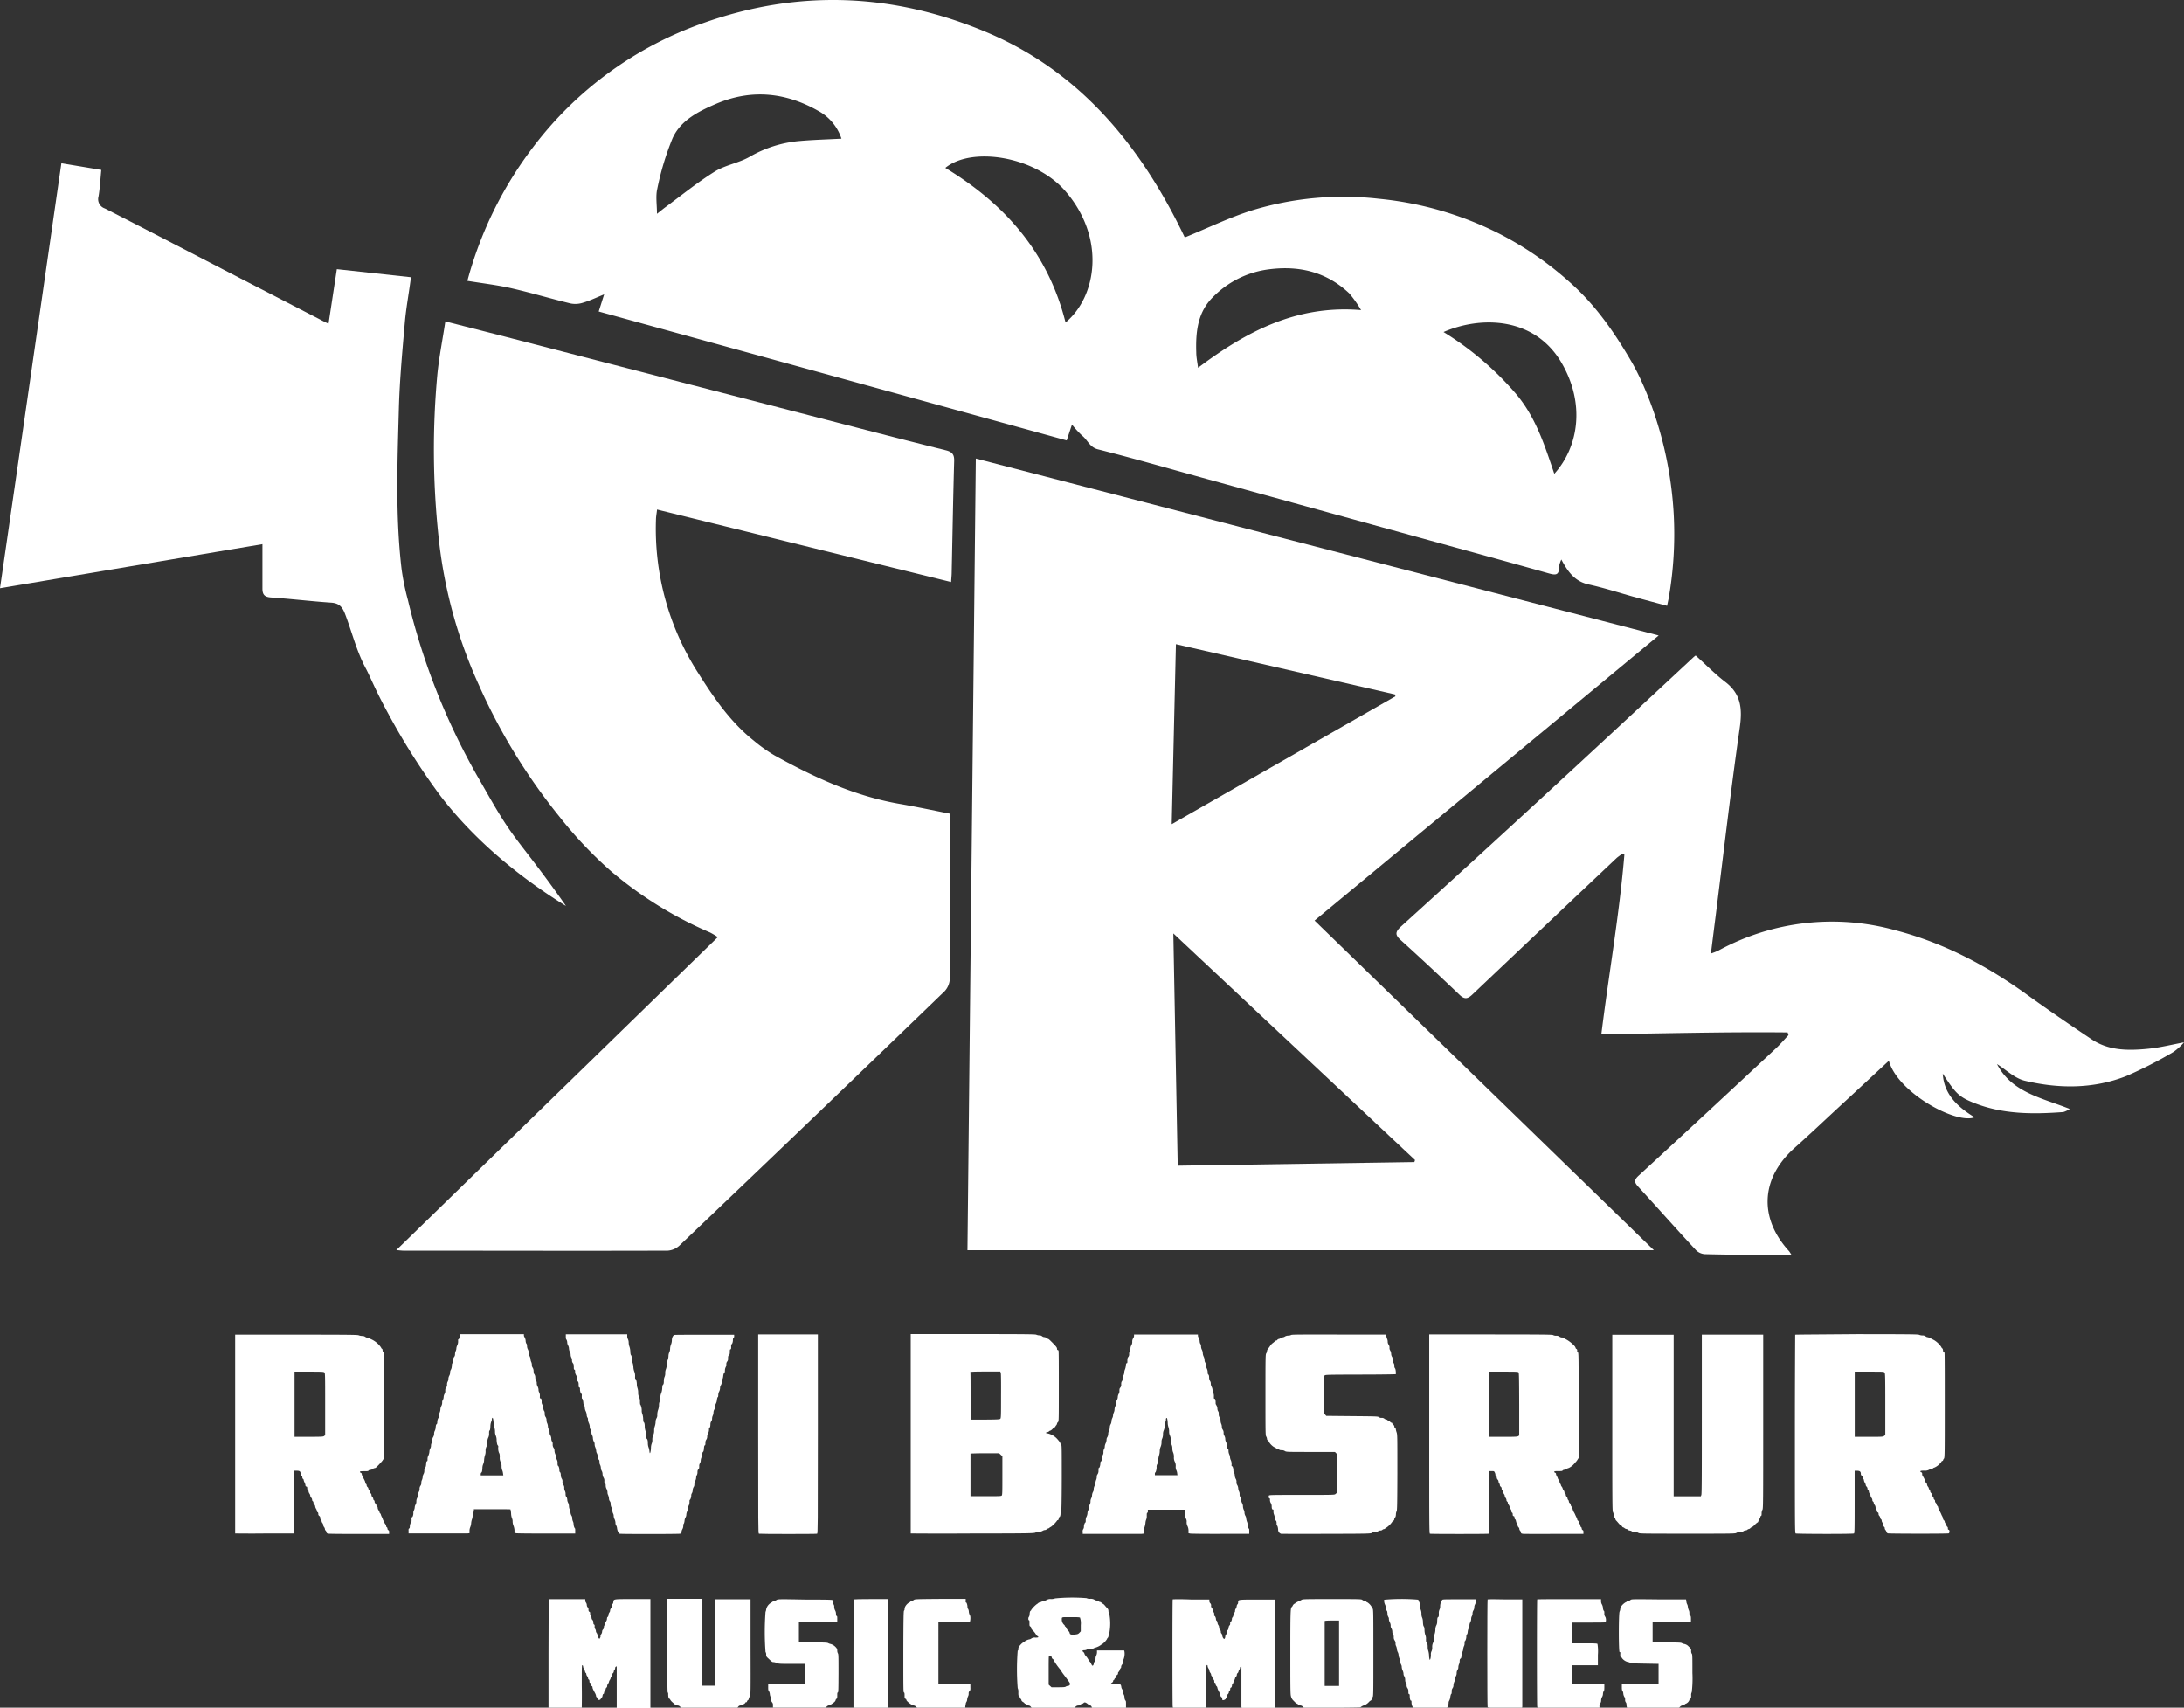
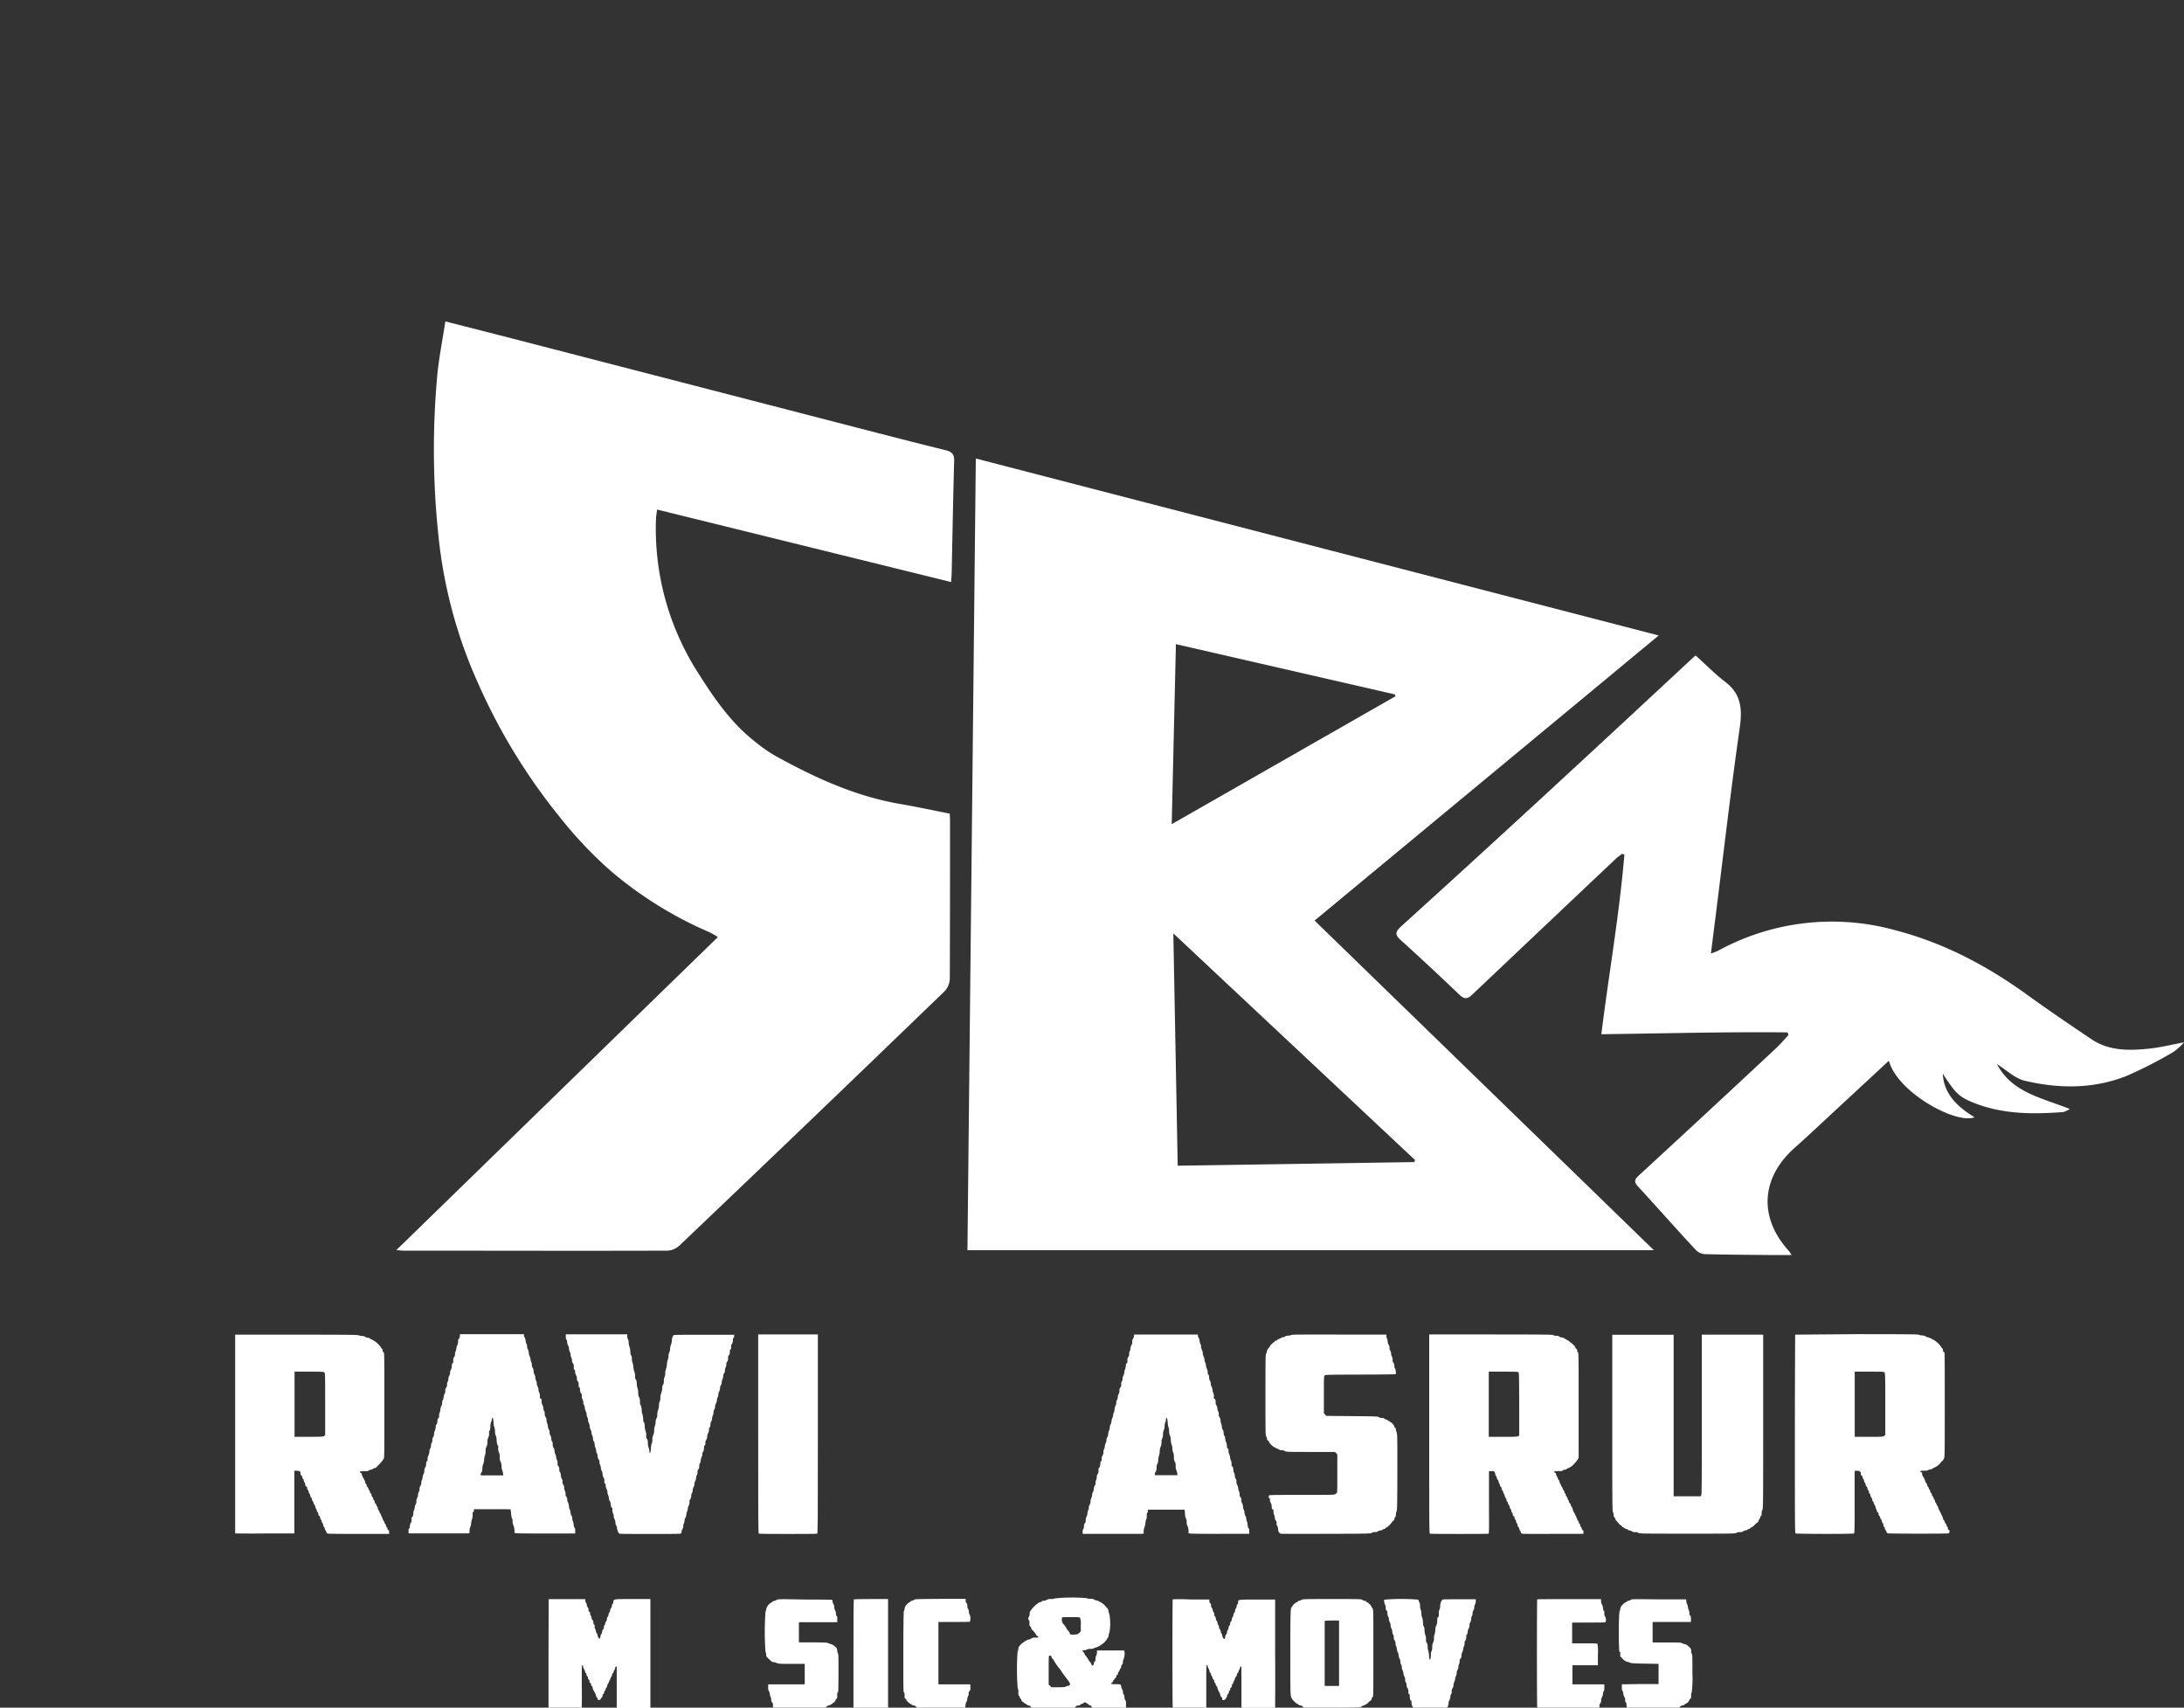
<svg xmlns="http://www.w3.org/2000/svg" style="fill:white" viewBox="0 0 525.18 410.61">
  <rect x="0" y="0" width="525.18" height="410.61" fill="#333333" stroke="none" />
  <g id="Layer_2" data-name="Layer 2">
    <g id="Text">
      <path d="M56.55,344.79v23.93l.25,0c.13,0,3.32.05,7.11,0l6.87,0,0-7.54,0-7.54h.58c.69,0,.92.17.92.69,0,.26.06.41.21.48a.45.45,0,0,1,.21.42.45.45,0,0,0,.16.37.3.3,0,0,1,.16.26,2,2,0,0,0,.22.61,2.09,2.09,0,0,1,.21.67.28.28,0,0,0,.21.31c.16,0,.22.15.22.4s.06.38.15.42a.33.33,0,0,1,.16.3,1.29,1.29,0,0,0,.22.56,1.21,1.21,0,0,1,.21.57.65.65,0,0,0,.21.41.74.74,0,0,1,.22.49c0,.16.07.32.16.35a.45.45,0,0,1,.16.36.66.66,0,0,0,.21.46.63.63,0,0,1,.21.42,1.48,1.48,0,0,0,.22.6,1.51,1.51,0,0,1,.21.56.29.29,0,0,0,.16.27c.1,0,.16.2.16.4a.52.52,0,0,0,.21.47A.52.52,0,0,1,77,365c0,.17.06.33.16.37a.35.35,0,0,1,.16.31,1,1,0,0,0,.21.53,1,1,0,0,1,.21.54.61.61,0,0,0,.16.39,1.12,1.12,0,0,1,.23.49c0,.2.1.36.16.36s.12.15.18.35a.48.48,0,0,0,.41.42c.18.05,3.56.08,7.52.07l7.17,0,0-.39c0-.31,0-.42-.18-.51a.43.43,0,0,1-.22-.39.4.4,0,0,0-.16-.32.34.34,0,0,1-.16-.31.87.87,0,0,0-.22-.47,1,1,0,0,1-.21-.43.45.45,0,0,0-.16-.32.44.44,0,0,1-.16-.26,3.71,3.71,0,0,0-.27-.65,2.79,2.79,0,0,1-.26-.65.48.48,0,0,0-.16-.25.49.49,0,0,1-.16-.31.94.94,0,0,0-.22-.44,1.14,1.14,0,0,1-.21-.56.41.41,0,0,0-.16-.36.38.38,0,0,1-.16-.32.51.51,0,0,0-.21-.38.51.51,0,0,1-.21-.44.4.4,0,0,0-.16-.35.36.36,0,0,1-.16-.32.62.62,0,0,0-.22-.43.78.78,0,0,1-.21-.48.54.54,0,0,0-.16-.39.55.55,0,0,1-.22-.38,1.09,1.09,0,0,0-.21-.46.57.57,0,0,1-.16-.33.57.57,0,0,0-.21-.37.65.65,0,0,1-.21-.44.38.38,0,0,0-.16-.32.29.29,0,0,1-.16-.27c0-.24-.11-.49-.54-1.29a2.5,2.5,0,0,1-.32-.81.28.28,0,0,0-.21-.28.27.27,0,0,1-.21-.23c0-.14.15-.17,1-.17s1,0,1.07-.16a.7.7,0,0,1,.43-.16,1,1,0,0,0,.56-.21,1,1,0,0,1,.46-.21.64.64,0,0,0,.35-.15A18.22,18.22,0,0,0,92,351.18a1.24,1.24,0,0,1,.22-.33c.21-.27.21-.44.21-12.94s0-12.66-.21-12.78a.47.47,0,0,1-.22-.44c0-.17-.06-.34-.15-.37a.44.44,0,0,1-.21-.29,5.73,5.73,0,0,0-2.38-2,1.23,1.23,0,0,1-.4-.26c0-.06-.22-.11-.42-.11a1.13,1.13,0,0,1-.62-.21,1.22,1.22,0,0,0-.79-.21,2.48,2.48,0,0,1-.78-.16c-.23-.13-2.43-.15-15-.16H56.55ZM78,330c.18.16.19.54.19,7.62v7.46l-.24.2c-.22.18-.48.19-3.67.21H70.83V329.82h3.49C77.41,329.82,77.82,329.84,78,330Z" />
      <path d="M110.59,321.16c0,.32-.21.88-.34.88s-.09.24-.09.53a2.12,2.12,0,0,1-.21.93,1.86,1.86,0,0,0-.21.73,1.68,1.68,0,0,1-.16.64,1.89,1.89,0,0,0-.16.75,1,1,0,0,1-.22.68c-.16.18-.21.4-.21.88s0,.61-.15.61-.16.21-.2.7a1.79,1.79,0,0,1-.23.89,1.13,1.13,0,0,0-.17.63,1.6,1.6,0,0,1-.21.79,1.71,1.71,0,0,0-.21.78,1.32,1.32,0,0,1-.16.63,1.32,1.32,0,0,0-.16.72,1,1,0,0,1-.22.73c-.16.16-.21.35-.21.76a1.2,1.2,0,0,1-.17.74,1.88,1.88,0,0,0-.22.78,1.4,1.4,0,0,1-.21.71,1,1,0,0,0-.14.62,1.72,1.72,0,0,1-.22.84,1.86,1.86,0,0,0-.21.8,2,2,0,0,1-.16.71,2,2,0,0,0-.16.77c0,.29,0,.51-.09.51s-.34.54-.34,1c0,.31-.05.5-.17.56s-.18.31-.22.78a2,2,0,0,1-.2.79,1.47,1.47,0,0,0-.17.71,1.7,1.7,0,0,1-.23.81,1,1,0,0,0-.18.67,1.42,1.42,0,0,1-.17.72,1.38,1.38,0,0,0-.17.68,1.45,1.45,0,0,1-.17.65,1.57,1.57,0,0,0-.21.79,3,3,0,0,1-.25.94,1.67,1.67,0,0,0-.2.81c0,.33,0,.52-.15.55s-.16.29-.19.72-.11.71-.22.78a1.3,1.3,0,0,0-.21.79,1.55,1.55,0,0,1-.18.76,1.68,1.68,0,0,0-.22.75,2.33,2.33,0,0,1-.21.78,1.24,1.24,0,0,0-.11.59,1.13,1.13,0,0,1-.22.73,1.25,1.25,0,0,0-.21.76,1.12,1.12,0,0,1-.16.66,2,2,0,0,0-.22.8,1.8,1.8,0,0,1-.22.75,1.78,1.78,0,0,0-.17.77,1.44,1.44,0,0,1-.18.76,1.48,1.48,0,0,0-.21.69,2,2,0,0,1-.2.73,1.13,1.13,0,0,0-.13.64c0,.51-.17,1-.34,1s-.09.27-.09.59,0,.59-.09.59-.33.6-.33,1.06c0,.27-.06.43-.18.47s-.14.19-.12.62l0,.56,6.77,0c3.72,0,7,0,7.33,0l.55-.06v-.55a2.33,2.33,0,0,1,.17-.88,3,3,0,0,0,.23-1,3.76,3.76,0,0,1,.2-.93,2.58,2.58,0,0,0,.15-1c0-.52,0-.7.16-.75s.16-.17.14-.35l0-.3,4.36,0c2.4,0,4.4,0,4.44.05a4.42,4.42,0,0,1,.15,1,3.6,3.6,0,0,0,.22,1.14,1.73,1.73,0,0,1,.15.78,2.74,2.74,0,0,0,.21,1,3.5,3.5,0,0,1,.24,1.09l0,.63.42.08c.22.05,3.5.08,7.3.07l6.88,0,0-.61c0-.34,0-.61-.06-.61s-.32-.52-.33-1a1.66,1.66,0,0,0-.17-.72,2,2,0,0,1-.16-.74,1,1,0,0,0-.17-.6,1.87,1.87,0,0,1-.25-.81,1.48,1.48,0,0,0-.19-.71,2,2,0,0,1-.17-.75,2.12,2.12,0,0,0-.21-.85,1.63,1.63,0,0,1-.2-.76c-.05-.36-.12-.63-.24-.7s-.17-.3-.17-.65a1.46,1.46,0,0,0-.16-.73,1.5,1.5,0,0,1-.16-.7,1.07,1.07,0,0,0-.21-.75,1.09,1.09,0,0,1-.21-.78,1.1,1.1,0,0,0-.19-.73,1.83,1.83,0,0,1-.22-.84c0-.42-.1-.66-.19-.71s-.15-.22-.15-.52c0-.47-.18-1-.34-1a1.27,1.27,0,0,1-.09-.62,1.6,1.6,0,0,0-.16-.83,1.12,1.12,0,0,1-.16-.55,2,2,0,0,0-.21-.77,2.26,2.26,0,0,1-.21-.86,1.13,1.13,0,0,0-.22-.71,1.27,1.27,0,0,1-.21-.84c0-.36-.05-.6-.15-.65a1.25,1.25,0,0,1-.19-.69,1.68,1.68,0,0,0-.22-.81,1.06,1.06,0,0,1-.19-.68,1.3,1.3,0,0,0-.19-.74,1.56,1.56,0,0,1-.21-.7,2.24,2.24,0,0,0-.17-.77,1.83,1.83,0,0,1-.17-.78,1.28,1.28,0,0,0-.21-.72,1.26,1.26,0,0,1-.22-.82c0-.31-.05-.57-.12-.59a1.36,1.36,0,0,1-.21-.73,2.4,2.4,0,0,0-.25-.85,1.1,1.1,0,0,1-.16-.66c0-.6-.08-.83-.28-.83s-.15-.16-.15-.62a1.6,1.6,0,0,0-.16-.83,1.19,1.19,0,0,1-.16-.63,1.93,1.93,0,0,0-.21-.78,1.63,1.63,0,0,1-.22-.81.88.88,0,0,0-.15-.58,1.85,1.85,0,0,1-.2-.78,1.46,1.46,0,0,0-.21-.78c-.1-.06-.17-.36-.2-.76a1.49,1.49,0,0,0-.23-.83,1,1,0,0,1-.18-.63,1.93,1.93,0,0,0-.16-.75,1.67,1.67,0,0,1-.16-.62,2,2,0,0,0-.21-.73,2.12,2.12,0,0,1-.21-.84,2,2,0,0,0-.22-.81,1.83,1.83,0,0,1-.21-.84c0-.27-.05-.49-.13-.51a1.45,1.45,0,0,1-.2-.72,2,2,0,0,0-.25-.85.84.84,0,0,1-.17-.47v-.28H110.59Zm8.1,20.9a3.83,3.83,0,0,0,.17,1.09,3.62,3.62,0,0,1,.18,1.05,2.36,2.36,0,0,0,.18,1,2.62,2.62,0,0,1,.2,1.1c.07.75.13,1.08.28,1.24a.4.4,0,0,1,.12.37,2.85,2.85,0,0,0,.21,1.5c.1.09.15.41.15.94a2.25,2.25,0,0,0,.21,1.19,2,2,0,0,1,.22,1,2.63,2.63,0,0,0,.14.93,2.73,2.73,0,0,1,.21.78l.07.5H115.6v-.28a.54.54,0,0,1,.17-.41c.13-.1.19-.36.23-1a2.56,2.56,0,0,1,.19-1,2.73,2.73,0,0,0,.22-1,5,5,0,0,1,.21-1.14,2.56,2.56,0,0,0,.15-1,2.21,2.21,0,0,1,.21-1.08,2.09,2.09,0,0,0,.22-1.06,2.3,2.3,0,0,1,.21-1.09,2,2,0,0,0,.2-1c0-.43,0-.65.12-.72s.16-.39.19-1a3.68,3.68,0,0,1,.19-1.09.83.83,0,0,0,.15-.44,1.37,1.37,0,0,1,.07-.42C118.48,340.7,118.62,341.14,118.69,342.06Z" />
      <path d="M136.06,321.44c0,.34.05.6.12.62a1.42,1.42,0,0,1,.22.72,1.57,1.57,0,0,0,.22.76,1.71,1.71,0,0,1,.2.74,2.21,2.21,0,0,0,.23.83,1.2,1.2,0,0,1,.17.64,1.59,1.59,0,0,0,.17.69,1.41,1.41,0,0,1,.16.67,1,1,0,0,0,.22.68c.16.18.21.4.21.88s0,.64.16.68.16.21.16.51a1.47,1.47,0,0,0,.21.76,1.47,1.47,0,0,1,.22.82.93.93,0,0,0,.21.72c.16.16.21.35.21.8s0,.61.16.65.16.22.16.54.18,1,.34,1,.09.26.09.58,0,.59.09.59.25.46.29,1a.82.82,0,0,0,.15.49,1.44,1.44,0,0,1,.2.73,2.21,2.21,0,0,0,.23.82,2.19,2.19,0,0,1,.22.83,1.41,1.41,0,0,0,.19.69c.07,0,.12.23.12.46a2.36,2.36,0,0,0,.21.84,2.28,2.28,0,0,1,.22.86,1.1,1.1,0,0,0,.17.65,1.62,1.62,0,0,1,.23.75,1.32,1.32,0,0,0,.18.67,1.72,1.72,0,0,1,.18.72,1.87,1.87,0,0,0,.23.81,1,1,0,0,1,.18.63,1.83,1.83,0,0,0,.17.75,3.68,3.68,0,0,1,.21.84,1.22,1.22,0,0,0,.16.58,1.57,1.57,0,0,1,.19.74,1.42,1.42,0,0,0,.26.79c.13.09.18.29.18.61a1.06,1.06,0,0,0,.13.6,2.09,2.09,0,0,1,.2.78,1.52,1.52,0,0,0,.21.73,1.5,1.5,0,0,1,.19.72,1.89,1.89,0,0,0,.24.87,1.28,1.28,0,0,1,.2.83c0,.41,0,.59.16.63s.16.21.16.51a1.76,1.76,0,0,0,.22.79,1.81,1.81,0,0,1,.21.78,1.4,1.4,0,0,0,.15.66,3.07,3.07,0,0,1,.21.82,1.14,1.14,0,0,0,.23.7.81.81,0,0,1,.16.56c0,.46.18,1,.34,1s.08.25.08.55a1.81,1.81,0,0,0,.16.77,1.2,1.2,0,0,1,.16.62,2,2,0,0,0,.22.8,2.31,2.31,0,0,1,.21.85,1,1,0,0,0,.15.6,1.71,1.71,0,0,1,.23.72c.08.61.36,1.21.64,1.31s13.94.09,14.46,0c.36-.06.4-.1.4-.4a1.53,1.53,0,0,1,.21-.68,1.69,1.69,0,0,0,.22-.81c0-.27.05-.49.11-.52s.15-.34.19-.71a1.75,1.75,0,0,1,.22-.76,1.51,1.51,0,0,0,.21-.72,2.15,2.15,0,0,1,.2-.79,1.55,1.55,0,0,0,.16-.65,2,2,0,0,1,.23-.76,1.88,1.88,0,0,0,.17-.81c0-.28,0-.53.08-.53s.34-.53.34-1a1,1,0,0,1,.15-.59,1.34,1.34,0,0,0,.19-.7,1.81,1.81,0,0,1,.23-.78,1,1,0,0,0,.18-.64,2.21,2.21,0,0,1,.21-.84,2,2,0,0,0,.22-.78,1.18,1.18,0,0,1,.16-.6,1.45,1.45,0,0,0,.16-.71c0-.37.05-.55.21-.68s.21-.32.21-.75a1.13,1.13,0,0,1,.16-.71,1.32,1.32,0,0,0,.2-.7,2.25,2.25,0,0,1,.22-.81,1.5,1.5,0,0,0,.17-.7c0-.29.06-.49.17-.56s.19-.37.22-.85.11-.71.2-.71.15-.16.15-.56a1.22,1.22,0,0,1,.22-.82,1.25,1.25,0,0,0,.21-.72,1.73,1.73,0,0,1,.21-.8,1.75,1.75,0,0,0,.22-.84c0-.33,0-.52.15-.55s.16-.29.19-.7a1.4,1.4,0,0,1,.22-.81.91.91,0,0,0,.18-.6,1.92,1.92,0,0,1,.17-.75,2,2,0,0,0,.17-.77,1.36,1.36,0,0,1,.17-.63,1.66,1.66,0,0,0,.22-.74,1.73,1.73,0,0,1,.19-.74,2.24,2.24,0,0,0,.24-.84c.05-.37.14-.7.22-.73s.11-.24.11-.51a1.87,1.87,0,0,1,.22-.84,1.92,1.92,0,0,0,.21-.82,1.19,1.19,0,0,1,.17-.64,1.6,1.6,0,0,0,.24-.75,1.7,1.7,0,0,1,.16-.7,2.53,2.53,0,0,0,.19-.79c.05-.42.14-.68.24-.74s.17-.25.17-.6a1.7,1.7,0,0,1,.16-.74,1.53,1.53,0,0,0,.18-.73.94.94,0,0,1,.21-.69,1,1,0,0,0,.2-.77c0-.43.05-.61.21-.75s.22-.31.22-.76,0-.61.16-.65.16-.23.16-.64a1.17,1.17,0,0,1,.08-.58c.16,0,.34-.53.34-1,0-.32.06-.5.17-.57s.15-.2.13-.4l0-.31-7.27,0c-4.47,0-7.28,0-7.28.07a.55.55,0,0,1-.18.28,2.08,2.08,0,0,0-.25,1,2.86,2.86,0,0,1-.21,1,3,3,0,0,0-.21,1,2.11,2.11,0,0,1-.2.89,2.2,2.2,0,0,0-.19.86,3,3,0,0,1-.2,1,3.6,3.6,0,0,0-.18,1,4.32,4.32,0,0,1-.22,1.14,2.22,2.22,0,0,0-.18,1,2,2,0,0,1-.16.88,2.45,2.45,0,0,0-.18,1c0,.55-.06.78-.18.87s-.18.35-.21.9A3.83,3.83,0,0,1,159,335a2.88,2.88,0,0,0-.21,1.13,1.64,1.64,0,0,1-.16.88,1.77,1.77,0,0,0-.16.81,3.85,3.85,0,0,1-.21,1.18,3.63,3.63,0,0,0-.21,1.19,1.32,1.32,0,0,1-.17.82,1.79,1.79,0,0,0-.23.92,4,4,0,0,1-.2,1.06,2.76,2.76,0,0,0-.15,1,2.51,2.51,0,0,1-.21,1.08,2.41,2.41,0,0,0-.22,1.11,2.1,2.1,0,0,1-.14.88,3.28,3.28,0,0,0-.2,1.13,4,4,0,0,1-.17,1.12c-.09.17-.11.14-.18-.22a3.65,3.65,0,0,0-.26-1.18,3.3,3.3,0,0,1-.13-.94c0-.62-.11-.88-.24-1s-.17-.31-.17-.87a2,2,0,0,0-.15-1,3.68,3.68,0,0,1-.19-1.09c0-.6-.09-.93-.2-1s-.16-.36-.18-.87a4.25,4.25,0,0,0-.19-1.12,2.17,2.17,0,0,1-.16-.74,3.13,3.13,0,0,0-.3-1.51c-.08,0-.12-.31-.12-.72a2.34,2.34,0,0,0-.21-1.11,2.31,2.31,0,0,1-.22-1.1,3.28,3.28,0,0,0-.16-1.06,3.13,3.13,0,0,1-.16-.9c0-.6-.18-1.31-.32-1.31s-.1-.32-.1-.72a2.58,2.58,0,0,0-.17-1,3.49,3.49,0,0,1-.24-1.12,3.58,3.58,0,0,0-.18-1,3.33,3.33,0,0,1-.19-1,1.67,1.67,0,0,0-.19-.88c-.1-.05-.16-.37-.18-.91a4.23,4.23,0,0,0-.18-1.05,3.18,3.18,0,0,1-.21-1A2,2,0,0,0,151,322a1.36,1.36,0,0,1-.17-.62l0-.54H136.06Z" />
      <path d="M182.32,344.78c0,21.71,0,23.92.17,24s13.83.09,14,0,.18-2.27.18-24V320.87H182.32Z" />
-       <path d="M219,344.79v23.93l.25,0c.12,0,6.81.06,14.83,0,13.68,0,14.62-.05,14.94-.23a2.35,2.35,0,0,1,.83-.18,1.73,1.73,0,0,0,.83-.21,1.49,1.49,0,0,1,.63-.22.41.41,0,0,0,.35-.16.3.3,0,0,1,.25-.16.86.86,0,0,0,.45-.21.92.92,0,0,1,.34-.21,7.11,7.11,0,0,0,1.47-1.48.14.14,0,0,1,.15-.12c.16,0,.28-.22.28-.54,0-.11.06-.21.15-.21s.27-.32.27-.82c0-.18.07-.35.14-.37s.14-1.78.16-8.11c0-7.16,0-8.07-.14-8.07s-.16-.1-.16-.26-.28-.62-.95-1.33a4.39,4.39,0,0,0-2.2-1.18c-.45,0-.46-.25,0-.3a.68.68,0,0,0,.39-.19.43.43,0,0,1,.28-.15,1.66,1.66,0,0,0,.57-.43,1.74,1.74,0,0,1,.53-.42c.06,0,.12-.05.12-.09a.92.92,0,0,1,.21-.34.84.84,0,0,0,.21-.41.64.64,0,0,1,.22-.37c.21-.18.21-.31.21-8.59,0-4.62,0-8.48-.07-8.58a.25.25,0,0,0-.21-.17c-.08,0-.15-.11-.15-.29s0-.35-1-1.36-1-1-1.37-1.08a.55.55,0,0,1-.34-.21c0-.08-.18-.15-.35-.15a.93.93,0,0,1-.53-.21,1,1,0,0,0-.68-.21,2.19,2.19,0,0,1-.71-.16c-.22-.13-2.46-.15-15.21-.16H219Zm21.65-14.68c.07.19.09,2.13.07,5.59,0,4.54,0,5.32-.19,5.46s-.74.17-3.66.19l-3.48,0v-5.61c0-3.08,0-5.69-.06-5.78s.29-.17,3.57-.17h3.63Zm0,19.69.39.36v4.62c0,3.69,0,4.66-.15,4.81s-.41.18-3.83.16l-3.69,0V349.5s1.54-.07,3.44-.07h3.43Z" />
      <path d="M272.7,321.21a1.1,1.1,0,0,1-.22.61,1.36,1.36,0,0,0-.21.8,1.56,1.56,0,0,1-.21.86,1.53,1.53,0,0,0-.22.74,1.16,1.16,0,0,1-.16.63,1.58,1.58,0,0,0-.16.71,1,1,0,0,1-.21.74c-.16.18-.21.4-.21.88s0,.61-.15.61-.17.18-.22.61a3.26,3.26,0,0,1-.22.92,1.94,1.94,0,0,0-.16.69,1.73,1.73,0,0,1-.21.75,1.62,1.62,0,0,0-.21.81.88.88,0,0,1-.16.59c-.11.09-.16.33-.16.71a1,1,0,0,1-.22.79c-.16.16-.21.35-.21.76a1.2,1.2,0,0,1-.17.74,1.74,1.74,0,0,0-.22.78,1.51,1.51,0,0,1-.21.71,1,1,0,0,0-.15.59,2,2,0,0,1-.21.84,1.91,1.91,0,0,0-.21.81,2,2,0,0,1-.17.75,2.08,2.08,0,0,0-.19.73,1.5,1.5,0,0,1-.16.58,2.07,2.07,0,0,0-.22.82,1.51,1.51,0,0,1-.21.72,1.53,1.53,0,0,0-.19.77,2,2,0,0,1-.21.79,1.76,1.76,0,0,0-.17.71,1.61,1.61,0,0,1-.22.81,1,1,0,0,0-.18.62,2.36,2.36,0,0,1-.21.84,2.14,2.14,0,0,0-.22.8,1.1,1.1,0,0,1-.16.58,1.48,1.48,0,0,0-.16.74,1.29,1.29,0,0,1-.21.81,1.23,1.23,0,0,0-.21.81c0,.4-.05.58-.16.62s-.16.2-.16.47c0,.46-.18,1.09-.32,1.09s-.1.31-.13.68a1.38,1.38,0,0,1-.22.85.91.91,0,0,0-.19.63,2,2,0,0,1-.16.76,2.09,2.09,0,0,0-.16.76c0,.26,0,.47-.08.47s-.34.53-.34,1a1.1,1.1,0,0,1-.17.63,2,2,0,0,0-.23.8,1.66,1.66,0,0,1-.2.74,1.75,1.75,0,0,0-.17.75,1.48,1.48,0,0,1-.22.83.93.93,0,0,0-.18.63,1.56,1.56,0,0,1-.16.69,1.4,1.4,0,0,0-.17.69,2.31,2.31,0,0,1-.22.81,1.82,1.82,0,0,0-.2.88c0,.29,0,.53-.09.53s-.34.52-.34,1a1,1,0,0,1-.16.59.84.84,0,0,0-.13.66l0,.49,6.77,0c3.71,0,7,0,7.33,0l.55-.06v-.55a2.33,2.33,0,0,1,.17-.88,4.78,4.78,0,0,0,.26-1.11,2.61,2.61,0,0,1,.2-.89,2.08,2.08,0,0,0,.12-.83c0-.48,0-.74.14-.77s.12-.18.12-.35V363h8.85l.09,1a2.84,2.84,0,0,0,.23,1.17,1.29,1.29,0,0,1,.16.78,1.94,1.94,0,0,0,.21,1,2.62,2.62,0,0,1,.24,1.05l0,.66.42.08c.22.05,3.5.08,7.3.07l6.88,0,0-.61c0-.34,0-.61-.06-.61s-.34-.52-.34-1a1.48,1.48,0,0,0-.13-.66,3.49,3.49,0,0,1-.2-.81,1.42,1.42,0,0,0-.2-.65,1.63,1.63,0,0,1-.21-.75,1.5,1.5,0,0,0-.19-.72,2.25,2.25,0,0,1-.18-.77,1.62,1.62,0,0,0-.21-.8,1.58,1.58,0,0,1-.2-.74c0-.41-.11-.67-.22-.75s-.18-.29-.18-.66a1.17,1.17,0,0,0-.13-.65,2.22,2.22,0,0,1-.2-.76,1.74,1.74,0,0,0-.25-.81,1.16,1.16,0,0,1-.17-.71,1.18,1.18,0,0,0-.17-.74,2.18,2.18,0,0,1-.24-.85,1.45,1.45,0,0,0-.2-.72c-.08,0-.13-.24-.13-.5,0-.48-.18-1-.34-1s-.09-.25-.09-.53a2.1,2.1,0,0,0-.18-.89,2,2,0,0,1-.2-.72,2.13,2.13,0,0,0-.19-.72,2,2,0,0,1-.17-.81c0-.34-.06-.51-.19-.57s-.19-.3-.22-.78a2,2,0,0,0-.18-.79,1.44,1.44,0,0,1-.19-.73,1.73,1.73,0,0,0-.23-.8,1.17,1.17,0,0,1-.17-.67,1.23,1.23,0,0,0-.21-.76,1.15,1.15,0,0,1-.21-.69,2,2,0,0,0-.16-.73,2,2,0,0,1-.16-.79,1.16,1.16,0,0,0-.22-.74,1.26,1.26,0,0,1-.21-.82c0-.31-.05-.57-.12-.59a1.36,1.36,0,0,1-.21-.73,1.69,1.69,0,0,0-.26-.81.82.82,0,0,1-.16-.58c0-.62-.09-.95-.27-.95s-.15-.16-.15-.62a1.71,1.71,0,0,0-.16-.83,1.19,1.19,0,0,1-.16-.63,1.93,1.93,0,0,0-.21-.78,1.61,1.61,0,0,1-.22-.79,1,1,0,0,0-.18-.63,1.73,1.73,0,0,1-.22-.85c0-.41-.1-.66-.19-.7s-.15-.22-.15-.55a2.06,2.06,0,0,0-.22-.9,2.11,2.11,0,0,1-.21-.8,1.23,1.23,0,0,0-.16-.62,1.1,1.1,0,0,1-.16-.6,2.36,2.36,0,0,0-.21-.83,2.14,2.14,0,0,1-.22-.84,2,2,0,0,0-.21-.81,1.83,1.83,0,0,1-.21-.84c0-.27-.06-.49-.13-.51a1.45,1.45,0,0,1-.2-.72,2.15,2.15,0,0,0-.25-.85.84.84,0,0,1-.17-.47v-.28H272.7Zm8.1,20.85a3.48,3.48,0,0,0,.17,1.09,3.38,3.38,0,0,1,.17,1,2.09,2.09,0,0,0,.18,1,2.4,2.4,0,0,1,.21,1.09,3.49,3.49,0,0,0,.23,1.2,2,2,0,0,1,.15.83,2.52,2.52,0,0,0,.2,1,2.59,2.59,0,0,1,.18,1.09,2.09,2.09,0,0,0,.21,1.11,2,2,0,0,1,.22,1.1,2,2,0,0,0,.14.92,2,2,0,0,1,.21.72l.07.51h-5.43v-.32c0-.18,0-.32.09-.32s.33-.64.33-1.28a1.16,1.16,0,0,1,.15-.74,1.94,1.94,0,0,0,.23-.94,5.16,5.16,0,0,1,.22-1.23,3.53,3.53,0,0,0,.15-1,2.71,2.71,0,0,1,.21-1,2.77,2.77,0,0,0,.22-1.09,1.82,1.82,0,0,1,.17-.92,2.72,2.72,0,0,0,.19-1,2.08,2.08,0,0,1,.17-.94,2.38,2.38,0,0,0,.2-1,3.14,3.14,0,0,1,.18-1,1,1,0,0,0,.15-.55.7.7,0,0,1,.08-.4C280.62,340.8,280.73,341.18,280.8,342.06Z" />
      <path d="M310.49,321a1.52,1.52,0,0,1-.69.16,1.54,1.54,0,0,0-.81.21,1.28,1.28,0,0,1-.6.21.57.57,0,0,0-.4.15.91.91,0,0,1-.45.22.65.65,0,0,0-.39.23.26.26,0,0,1-.23.15.57.57,0,0,0-.35.18,3.82,3.82,0,0,1-.53.45,2.55,2.55,0,0,0-.62.68c-.15.23-.38.54-.5.69a1,1,0,0,0-.25.54,1.12,1.12,0,0,1-.18.55c-.18.24-.19.89-.19,10s0,9.73.19,10a1.23,1.23,0,0,1,.18.54.47.47,0,0,0,.21.39.39.39,0,0,1,.22.29,3.85,3.85,0,0,0,1.26,1.31.93.93,0,0,1,.41.21,1,1,0,0,0,.46.21.52.52,0,0,1,.32.16.9.9,0,0,0,.63.16,1.46,1.46,0,0,1,.81.22c.31.2.51.21,6.18.21H321l.29.29.29.3v4.62c0,3.74,0,4.64-.13,4.68a1.11,1.11,0,0,0-.33.24c-.18.19-.52.2-8.07.2-7.78,0-7.88,0-7.94.21s0,.64.17.64.1.18.1.39a1.51,1.51,0,0,0,.21.73,1.47,1.47,0,0,1,.21.77c0,.54.09.77.28.77s.15.14.15.49a1.71,1.71,0,0,0,.13.72,3.49,3.49,0,0,1,.2.81,1.07,1.07,0,0,0,.25.67c.11.06.17.26.17.62s0,.53.09.53.25.45.28,1a1,1,0,0,0,.73,1c.2,0,5.13.05,11,0,9.93,0,10.63-.05,10.82-.23a1.1,1.1,0,0,1,.71-.18,1.17,1.17,0,0,0,.78-.21A1.1,1.1,0,0,1,332,368a.6.6,0,0,0,.42-.16.57.57,0,0,1,.33-.16.59.59,0,0,0,.39-.21.54.54,0,0,1,.33-.21,5.45,5.45,0,0,0,1.4-1.47.14.14,0,0,1,.15-.13c.16,0,.28-.22.28-.5a.37.37,0,0,1,.17-.29c.11-.08.18-.34.2-.73a1.81,1.81,0,0,1,.18-.79c.11-.14.15-1.89.17-9.27,0-8.91,0-9.1-.19-9.69a4.64,4.64,0,0,1-.21-.87c0-.15-.06-.24-.16-.24s-.16-.1-.16-.25a.77.77,0,0,0-.27-.48c-.15-.13-.26-.27-.26-.34s-.07-.11-.14-.11a.56.56,0,0,1-.34-.21.66.66,0,0,0-.32-.21.42.42,0,0,1-.26-.15.79.79,0,0,0-.44-.22.88.88,0,0,1-.43-.23,1,1,0,0,0-.61-.15,1,1,0,0,1-.69-.19c-.19-.17-.7-.18-6.42-.23l-6.2-.06-.29-.33-.28-.34v-4.4c0-3.77,0-4.44.17-4.63s.3-.21,8.58-.23c4.64,0,8.48-.06,8.54-.1s0-1.23-.18-1.38a.8.8,0,0,1-.16-.59,1.15,1.15,0,0,0-.21-.73,1.22,1.22,0,0,1-.22-.81c0-.33-.05-.6-.15-.67a1.53,1.53,0,0,1-.19-.71,1.83,1.83,0,0,0-.22-.78,1,1,0,0,1-.18-.68,1.25,1.25,0,0,0-.22-.76,1.18,1.18,0,0,1-.21-.69,1.77,1.77,0,0,0-.16-.72,1.88,1.88,0,0,1-.16-.66v-.34H322C312.23,320.88,310.66,320.9,310.49,321Z" />
      <path d="M343.68,344.78c0,21.71,0,23.92.17,24s13.93.08,14.09,0,.13-1.58.11-7.57l0-7.48h.61c.58,0,.63,0,.78.32a1.5,1.5,0,0,1,.16.57.38.38,0,0,0,.16.33c.09,0,.16.18.16.33a.83.83,0,0,0,.21.48.74.74,0,0,1,.22.44.79.79,0,0,0,.16.45,1,1,0,0,1,.16.46.48.48,0,0,0,.21.37.52.52,0,0,1,.21.45.65.65,0,0,0,.16.43.73.73,0,0,1,.23.43,1.15,1.15,0,0,0,.21.5.64.64,0,0,1,.15.38,1,1,0,0,0,.21.49,1,1,0,0,1,.21.54.38.38,0,0,0,.16.34.36.36,0,0,1,.16.31.89.89,0,0,0,.21.47,1.59,1.59,0,0,1,.26.59,1.12,1.12,0,0,0,.23.49.71.71,0,0,1,.16.45c0,.17.06.33.16.36s.16.2.16.41,0,.38.21.43.21.16.21.38a.47.47,0,0,0,.15.38c.09,0,.18.24.23.47a1.14,1.14,0,0,0,.22.54.58.58,0,0,1,.15.42.75.75,0,0,0,.21.47.69.69,0,0,1,.22.43.5.5,0,0,0,.14.36.91.91,0,0,1,.21.43c.06.29.11.32.63.38.31,0,3.68.06,7.49,0l6.93,0,0-.39c0-.31,0-.42-.18-.51a.44.44,0,0,1-.23-.39.37.37,0,0,0-.16-.32.42.42,0,0,1-.16-.35.7.7,0,0,0-.21-.47.63.63,0,0,1-.21-.43.38.38,0,0,0-.16-.32.26.26,0,0,1-.16-.23,1.9,1.9,0,0,0-.21-.56c-.11-.22-.25-.51-.31-.66s-.16-.34-.21-.43a2.89,2.89,0,0,1-.44-1.08.76.76,0,0,0-.22-.41.75.75,0,0,1-.21-.46.51.51,0,0,0-.21-.37.52.52,0,0,1-.22-.39.55.55,0,0,0-.16-.38.55.55,0,0,1-.16-.36.65.65,0,0,0-.21-.42.64.64,0,0,1-.21-.45.41.41,0,0,0-.16-.33.34.34,0,0,1-.16-.31.87.87,0,0,0-.22-.47,1,1,0,0,1-.21-.4,1.1,1.1,0,0,0-.21-.43.94.94,0,0,1-.22-.42.49.49,0,0,0-.16-.31.77.77,0,0,1-.16-.41,1,1,0,0,0-.21-.52,1,1,0,0,1-.21-.38,1.46,1.46,0,0,0-.22-.46,1.58,1.58,0,0,1-.21-.58.28.28,0,0,0-.21-.28.27.27,0,0,1-.21-.23c0-.14.14-.17.94-.17s1,0,1.08-.16a.67.67,0,0,1,.43-.16,1,1,0,0,0,.56-.21.94.94,0,0,1,.45-.21,4.11,4.11,0,0,0,1.38-1.07c.12-.15.29-.34.38-.43a4,4,0,0,0,.4-.55l.24-.37V337.91c0-12.33,0-12.63-.21-12.8a.38.38,0,0,1-.14-.4.32.32,0,0,0-.18-.35.43.43,0,0,1-.22-.28c0-.39-1.47-1.66-2.42-2.1a1.23,1.23,0,0,1-.4-.26.64.64,0,0,0-.42-.11,1.19,1.19,0,0,1-.63-.21,1.17,1.17,0,0,0-.79-.21,1.49,1.49,0,0,1-.73-.16c-.17-.13-2.15-.15-15-.16H343.68ZM365.17,330c.11.16.13,1.62.15,7.67v7.49l-.24.16c-.2.14-.73.17-3.65.17H358V329.82h3.51C364.73,329.82,365,329.83,365.17,330Z" />
      <path d="M387.7,342.11c0,18.51,0,21.27.16,21.45a1.39,1.39,0,0,1,.16.66.75.75,0,0,0,.21.63.63.63,0,0,1,.21.4.76.76,0,0,0,.25.42c.13.13.39.44.6.68s.42.45.5.45.19.1.25.21.16.22.23.22a1,1,0,0,1,.38.21,1,1,0,0,0,.47.21.38.38,0,0,1,.28.14c0,.09.26.18.49.22a1.26,1.26,0,0,1,.56.22,1,1,0,0,0,.71.17,1.53,1.53,0,0,1,.83.18c.24.18,1,.19,11.77.19s11.53,0,11.78-.19a1.5,1.5,0,0,1,.83-.18,1.25,1.25,0,0,0,.84-.21,1.1,1.1,0,0,1,.57-.22.6.6,0,0,0,.42-.16.54.54,0,0,1,.32-.16.64.64,0,0,0,.38-.21.56.56,0,0,1,.34-.21,2.93,2.93,0,0,0,.72-.59,3.45,3.45,0,0,1,.68-.58c.07,0,.15-.13.19-.3a1.76,1.76,0,0,1,.27-.55.92.92,0,0,0,.2-.45.29.29,0,0,1,.15-.26c.12,0,.16-.22.16-.62a1.79,1.79,0,0,1,.2-.86c.17-.3.18-1.54.18-21.21V320.92l-7.38,0-7.38,0V340c0,13.66,0,19.21-.12,19.46l-.12.33-3.27,0-3.26,0,0-19.43,0-19.41H387.7Z" />
      <path d="M431.68,320.94s-.07,10.78-.07,23.86c0,23.43,0,23.8.2,23.92s13.71.16,14,0c.15-.06.17-.82.17-7.56v-7.51h.56c.67,0,.93.2.93.73a.45.45,0,0,0,.21.44.46.46,0,0,1,.22.42.44.44,0,0,0,.15.37.34.34,0,0,1,.16.3,1.43,1.43,0,0,0,.22.6,1.37,1.37,0,0,1,.21.55.66.66,0,0,0,.21.4.72.72,0,0,1,.22.49c0,.16.07.32.16.35a.39.39,0,0,1,.16.33,1,1,0,0,0,.21.53,1,1,0,0,1,.21.51.87.87,0,0,0,.22.48,1,1,0,0,1,.21.54.4.4,0,0,0,.16.36.33.33,0,0,1,.16.29,1.11,1.11,0,0,0,.21.49,1,1,0,0,1,.22.48,1.18,1.18,0,0,0,.15.49,3.34,3.34,0,0,1,.22.57c0,.17.13.3.21.3s.16.11.16.33a.68.68,0,0,0,.16.46.8.8,0,0,1,.23.44.61.61,0,0,0,.21.4.4.4,0,0,1,.15.33,1,1,0,0,0,.21.52,1.11,1.11,0,0,1,.21.59.43.43,0,0,0,.16.38.35.35,0,0,1,.16.32.69.69,0,0,0,.17.43,1.21,1.21,0,0,1,.25.46.5.5,0,0,0,.34.36c.32.1,14.4.12,14.63,0s.24-.79,0-.86-.21-.15-.21-.36a.43.43,0,0,0-.16-.38.36.36,0,0,1-.16-.32.68.68,0,0,0-.21-.43.67.67,0,0,1-.22-.41.63.63,0,0,0-.21-.4.59.59,0,0,1-.21-.39,1.62,1.62,0,0,0-.16-.51,3.17,3.17,0,0,1-.27-.56c-.06-.15-.26-.54-.43-.86a2.6,2.6,0,0,1-.32-.78.43.43,0,0,0-.16-.32.81.81,0,0,1-.21-.39.73.73,0,0,0-.21-.38.57.57,0,0,1-.16-.41.38.38,0,0,0-.16-.34.36.36,0,0,1-.16-.32.62.62,0,0,0-.22-.43.73.73,0,0,1-.21-.43.63.63,0,0,0-.21-.43.68.68,0,0,1-.21-.47.43.43,0,0,0-.16-.35.28.28,0,0,1-.16-.25.89.89,0,0,0-.22-.45,1,1,0,0,1-.21-.48.31.31,0,0,0-.15-.3.55.55,0,0,1-.21-.36,5.82,5.82,0,0,0-.72-1.48.68.68,0,0,1-.09-.41c0-.26-.06-.37-.22-.41s-.21-.13-.21-.23.15-.17.89-.17a2.14,2.14,0,0,0,1.09-.16,1,1,0,0,1,.48-.16.9.9,0,0,0,.52-.21.83.83,0,0,1,.39-.21,4,4,0,0,0,1.75-1.5c0-.06.07-.1.16-.1a.16.16,0,0,0,.16-.14,1,1,0,0,1,.21-.4c.2-.25.21-.52.21-12.73,0-6.87,0-12.58-.06-12.72s-.14-.23-.21-.23-.15-.13-.15-.35a.74.74,0,0,0-.22-.54.57.57,0,0,1-.21-.3,5.6,5.6,0,0,0-1.65-1.59l-.8-.42a2.5,2.5,0,0,0-.81-.32,1,1,0,0,1-.5-.21,1.2,1.2,0,0,0-.79-.21,2.48,2.48,0,0,1-.78-.16c-.22-.13-2.43-.15-15-.16C438.38,320.87,431.71,320.9,431.68,320.94Zm21.5,9.11c.15.22.17,1.11.17,7.61v7.39l-.28.21c-.27.21-.4.23-3.67.23H446V329.82h3.5C453,329.82,453,329.82,453.18,330.05Z" />
      <path d="M253.73,384.33a2.78,2.78,0,0,1-1,.16,1.74,1.74,0,0,0-1.06.22,1.59,1.59,0,0,1-.72.21c-.22,0-.4,0-.4.11s-.18.15-.42.21a1.18,1.18,0,0,0-.54.27c-.08.08-.17.16-.22.16a6.78,6.78,0,0,0-1.38,1.4.38.38,0,0,1-.18.25c-.12.08-.19.34-.22.76s-.11.66-.2.71-.19.7,0,.78.16.23.16.74,0,.7.22.79a.49.49,0,0,1,.21.37.58.58,0,0,0,.19.4,5.11,5.11,0,0,1,1,1.22c0,.07.12.2.27.29.43.28.31.39-.44.39a1.43,1.43,0,0,0-1,.21,1,1,0,0,1-.49.21,2.81,2.81,0,0,0-1.24.6.57.57,0,0,1-.25.15,2.85,2.85,0,0,0-.62.55c-.42.46-.52.64-.52.95s0,.42-.16.46a58.11,58.11,0,0,0,0,9,2,2,0,0,1,.16,1c0,.63,0,.83.16.88a.32.32,0,0,1,.16.28.61.61,0,0,0,.21.39.65.65,0,0,1,.22.39c0,.1.16.28.37.4s.37.27.37.32.08.1.16.1a.65.65,0,0,1,.37.21.8.8,0,0,0,.47.21.68.68,0,0,1,.47.27l.22.27H258.4l.27-.27a.86.86,0,0,1,.65-.27c.24,0,.41-.06.44-.15a.52.52,0,0,1,.36-.22,1,1,0,0,0,.44-.22c.2-.25.52-.17,1,.22a1.83,1.83,0,0,0,.62.37c.09,0,.23.12.3.27l.11.27h8.18v-.81c0-.6,0-.86-.16-.94a1.43,1.43,0,0,1-.21-.76,1.52,1.52,0,0,0-.23-.76.84.84,0,0,1-.15-.55,1,1,0,0,0-.17-.61,1.26,1.26,0,0,1-.22-.62,1.19,1.19,0,0,0-.18-.52,5.87,5.87,0,0,0-1.21-.08c-1.14,0-1.3-.08-.83-.39a.54.54,0,0,0,.27-.37.3.3,0,0,1,.16-.27.26.26,0,0,0,.16-.21.37.37,0,0,1,.21-.25.44.44,0,0,0,.21-.38.42.42,0,0,1,.22-.37.41.41,0,0,0,.21-.37A.39.39,0,0,1,269,402a1.22,1.22,0,0,0,.27-.5c.07-.21.18-.39.23-.39s.1-.15.1-.32a.84.84,0,0,1,.21-.53.85.85,0,0,0,.21-.62,1.35,1.35,0,0,1,.15-.62,3.72,3.72,0,0,0,.24-1.8l-.08-.37-3.27,0-3.27,0,0,.52a2,2,0,0,1-.2.75,1.65,1.65,0,0,0-.15.72c0,.39-.05.57-.21.7a.68.68,0,0,0-.21.45c0,.26-.17.54-.32.54a1.47,1.47,0,0,1-.31-.48,1.35,1.35,0,0,0-.31-.48,2,2,0,0,1-.37-.53,5,5,0,0,0-.62-.88,1.23,1.23,0,0,1-.31-.51.74.74,0,0,0-.27-.41c-.34-.29-.25-.44.25-.44a1.26,1.26,0,0,0,.6-.16,1.61,1.61,0,0,1,.85-.16,1.87,1.87,0,0,0,.85-.16.82.82,0,0,1,.4-.16,4.24,4.24,0,0,0,1.37-.7.72.72,0,0,1,.25-.15,4.47,4.47,0,0,0,1.14-1.23.29.29,0,0,1,.15-.24.88.88,0,0,0,.2-.51,4.11,4.11,0,0,1,.23-.9,12.59,12.59,0,0,0-.07-4.48,1.2,1.2,0,0,1-.19-.63.81.81,0,0,0-.24-.59c-.14-.13-.41-.44-.62-.69a1.51,1.51,0,0,0-.49-.43.68.68,0,0,1-.31-.22.64.64,0,0,0-.37-.21.47.47,0,0,1-.32-.16.59.59,0,0,0-.41-.16,1.44,1.44,0,0,1-.6-.21,1.66,1.66,0,0,0-1-.22,1.75,1.75,0,0,1-.9-.16A42,42,0,0,0,253.73,384.33Zm6,4.71a4.29,4.29,0,0,1,.16,1.71v1.51l-.34.36c-.3.3-.43.35-1.09.41-.81.09-1.24,0-1.24-.39a1.13,1.13,0,0,0-.32-.49,2.6,2.6,0,0,1-.48-.69c-.08-.2-.2-.36-.25-.36s-.12-.07-.12-.16a.3.3,0,0,0-.14-.23,1.71,1.71,0,0,1-.58-1.33c0-.46,0-.46.51-.54.26,0,1.21,0,2.11,0C259.41,388.84,259.62,388.87,259.75,389Zm-7,9.17a.64.64,0,0,1,.19.36.41.41,0,0,0,.21.31c.12.07.22.18.22.26a14.25,14.25,0,0,0,1.53,2.21,3.44,3.44,0,0,1,.38.56,8.66,8.66,0,0,0,.57.8c1.59,2.12,1.61,2.14,1.39,2.45a.56.56,0,0,1-.44.22,1,1,0,0,0-.49.16c-.16.13-.58.16-1.82.16h-1.61l-.35-.31-.34-.32v-3.35c0-1.85,0-3.42.07-3.52S252.54,398,252.79,398.21Z" />
      <path d="M131.9,397.55v13.06h8l0-.25c0-.14.05-2.44,0-5.11,0-4.29,0-4.88.13-4.85s.17.17.19.35a1.12,1.12,0,0,0,.17.48,1.89,1.89,0,0,1,.27.6c.06.26.17.46.22.46s.11.12.11.25a1,1,0,0,0,.21.5.92.92,0,0,1,.22.5.33.33,0,0,0,.16.31c.09,0,.16.2.16.43s.05.36.15.36.27.22.27.53a.33.33,0,0,0,.16.26.28.28,0,0,1,.16.26c0,.25.11.49.54,1.29a2.5,2.5,0,0,1,.32.81.32.32,0,0,0,.14.29.45.45,0,0,1,.2.36c0,.26.08.3.35.3a.43.43,0,0,0,.46-.3c.07-.16.18-.29.23-.29s.14-.19.17-.42.13-.43.21-.43.15-.1.15-.25a.75.75,0,0,1,.17-.44.83.83,0,0,0,.22-.45.49.49,0,0,1,.19-.37.47.47,0,0,0,.17-.39,1.14,1.14,0,0,1,.21-.55,1,1,0,0,0,.22-.43,1.27,1.27,0,0,1,.21-.48,1.18,1.18,0,0,0,.21-.49.5.5,0,0,1,.16-.3.58.58,0,0,0,.16-.39.67.67,0,0,1,.22-.44.65.65,0,0,0,.21-.41.5.5,0,0,1,.16-.36.7.7,0,0,0,.16-.43.4.4,0,0,1,.38-.43s0,2.23,0,5v5h8.1V384.49h-4.3c-4.75,0-4.5,0-4.62.72,0,.22-.12.45-.21.49a.61.61,0,0,0-.14.44.91.91,0,0,1-.21.57.88.88,0,0,0-.21.53.71.71,0,0,1-.16.45,1.23,1.23,0,0,0-.23.59c0,.25-.13.49-.21.52s-.15.2-.15.42a1.21,1.21,0,0,1-.21.63,1,1,0,0,0-.22.54.56.56,0,0,1-.16.39.81.81,0,0,0-.16.49.69.69,0,0,1-.21.55.71.71,0,0,0-.21.52,1.15,1.15,0,0,1-.23.62.68.68,0,0,0-.16.44.55.55,0,0,1-.1.42l-.17.27-.2-.25a1.71,1.71,0,0,1-.24-.64,1.33,1.33,0,0,0-.22-.56.67.67,0,0,1-.17-.45,1.07,1.07,0,0,0-.22-.56A1.06,1.06,0,0,1,143,391a.45.45,0,0,0-.16-.41c-.11,0-.16-.2-.16-.47a.8.8,0,0,0-.21-.6.74.74,0,0,1-.22-.47,1.16,1.16,0,0,0-.2-.58.92.92,0,0,1-.15-.55.28.28,0,0,0-.17-.36c-.17-.1-.22-.23-.22-.55a.61.61,0,0,0-.17-.51.84.84,0,0,1-.23-.56,1.15,1.15,0,0,0-.19-.59.8.8,0,0,1-.18-.48l0-.36-4.39,0-4.41,0Z" />
-       <path d="M160.47,395.74c0,7.43,0,11.24.1,11.24s.11.18.11.42c0,.62.12,1.07.28,1.07s.16.1.2.21a2.48,2.48,0,0,0,.57.65l.67.59a.91.91,0,0,0,.51.15.88.88,0,0,1,.61.27l.26.27h13.55l.21-.27a.66.66,0,0,1,.51-.27c.3,0,1.18-.49,1.18-.66s.07-.08.16-.08.21-.12.26-.27.15-.27.22-.27.13-.12.17-.29a3.75,3.75,0,0,1,.27-.67c.2-.36.2-.76.17-11.83l0-11.45H172l0,10.39,0,10.39-1.56,0-1.54,0v-20.9h-8.42Z" />
      <path d="M186.74,384.71a1.28,1.28,0,0,1-.51.21.56.56,0,0,0-.32.11c-.08.06-.33.24-.58.4a2.43,2.43,0,0,0-1.09,1.54,1.88,1.88,0,0,1-.16.61,64.61,64.61,0,0,0,0,9.64,1,1,0,0,1,.16.6c0,.4,0,.5.56,1,.83.8.91.84,1.23.84a2.2,2.2,0,0,1,.75.21c.43.19.71.21,3.59.21h3.14V405l-4.39,0-4.4,0,0,.68c0,.51,0,.73.14.87a1.89,1.89,0,0,1,.26.78,1.93,1.93,0,0,0,.2.73,1.09,1.09,0,0,1,.13.59.87.87,0,0,0,.21.67.93.93,0,0,1,.21.74v.54h12.68l.26-.27a.91.91,0,0,1,.48-.27c.21,0,.51-.18,1.26-.73a1.2,1.2,0,0,0,.41-.57c0-.16.13-.3.22-.3s.15-.17.15-.73,0-.76.14-.78.14-1.08.16-4.6c0-4,0-4.58-.14-4.78a1.47,1.47,0,0,1-.16-.67,1,1,0,0,0-.29-.75,2.65,2.65,0,0,0-1.31-.85,2.29,2.29,0,0,1-.61-.22c-.18-.12-1-.15-3.62-.17l-3.39,0,0-2.42,0-2.43,4.6,0,4.62,0,0-.72c0-.57,0-.73-.14-.78s-.16-.21-.16-.53a1.74,1.74,0,0,0-.21-.81,1.76,1.76,0,0,1-.22-.82,1,1,0,0,0-.17-.66,1.66,1.66,0,0,1-.24-1c0-.09-1.39-.13-6.54-.13C187.25,384.49,187.05,384.5,186.74,384.71Z" />
      <path d="M205.31,384.57c-.05,0-.08,5.91-.08,13.05v13h8.32V384.49h-4.09C207.21,384.49,205.34,384.53,205.31,384.57Z" />
      <path d="M219.74,384.71a1,1,0,0,1-.49.21.34.34,0,0,0-.31.16.23.23,0,0,1-.19.16,2.64,2.64,0,0,0-1,.93,1.49,1.49,0,0,0-.23.7.57.57,0,0,1-.13.42c-.11,0-.15,2.12-.17,9.82,0,8.67,0,9.78.14,9.83s.16.23.16.75,0,.69.21.78.21.17.21.25c0,.32,1.35,1.35,1.76,1.35a1,1,0,0,1,.55.27l.26.27h11.61l0-.25c0-.13.08-.43.11-.65a1,1,0,0,1,.17-.49,1.29,1.29,0,0,0,.17-.6,2.59,2.59,0,0,1,.21-.73,1.34,1.34,0,0,0,.15-.66.78.78,0,0,1,.23-.65c.18-.17.21-.31.18-.89l0-.68-3.84,0-3.84,0V390h3.7c2,0,3.76,0,3.86-.07s.23-1.28,0-1.54a2.16,2.16,0,0,1-.25-.86,1.44,1.44,0,0,0-.2-.71c-.07,0-.13-.22-.13-.44,0-.47-.19-1.07-.33-1.07s-.09-.2-.09-.43v-.43h-6.1C220.19,384.5,220,384.5,219.74,384.71Z" />
      <path d="M282,384.57c-.09.08-.09,25.47,0,25.79l.07.25h8v-5.12c0-4.48,0-5.12.16-5.12s.16.1.16.24a1.35,1.35,0,0,0,.21.56,1.26,1.26,0,0,1,.22.55,1,1,0,0,0,.21.5.94.94,0,0,1,.21.48.54.54,0,0,0,.16.34.53.53,0,0,1,.16.38.52.52,0,0,0,.22.39.55.55,0,0,1,.21.48c0,.24.05.35.16.35s.16.1.16.3a.73.73,0,0,0,.21.48.57.57,0,0,1,.21.39,3.32,3.32,0,0,0,.38.93,3.35,3.35,0,0,1,.37.95.49.49,0,0,0,.21.36.44.44,0,0,1,.22.42c0,.26,0,.32.22.32s.63-.19.63-.36a.45.45,0,0,1,.16-.28.58.58,0,0,0,.16-.38.65.65,0,0,1,.21-.44.69.69,0,0,0,.22-.46.43.43,0,0,1,.16-.36c.09,0,.16-.19.16-.38s.05-.32.14-.32.28-.22.28-.59a.62.62,0,0,1,.16-.37.41.41,0,0,0,.16-.26,2.55,2.55,0,0,1,.21-.52,1.78,1.78,0,0,0,.22-.55.53.53,0,0,1,.21-.34.73.73,0,0,0,.21-.49c0-.16.07-.32.15-.35a.69.69,0,0,0,.24-.4,1.26,1.26,0,0,1,.21-.48.55.55,0,0,0,.15-.39.39.39,0,0,1,.35-.38s0,2.13,0,4.71,0,4.83,0,5l.06.25h8l.05-.25c0-.13.05-6,0-13l0-12.79-4.28,0c-4.76,0-4.62,0-4.62.67,0,.2-.06.4-.14.44a.84.84,0,0,0-.21.51,1.35,1.35,0,0,1-.23.59.88.88,0,0,0-.16.51.53.53,0,0,1-.17.43c-.1.05-.19.3-.23.56a.94.94,0,0,1-.2.56.42.42,0,0,0-.15.34c0,.3-.21.8-.34.8s-.08.17-.08.37-.07.41-.16.44-.19.28-.23.58a1,1,0,0,1-.21.57c-.09,0-.15.21-.15.42a1,1,0,0,1-.21.58.86.86,0,0,0-.22.5,1.12,1.12,0,0,1-.11.47c-.13.18-.14.18-.35,0a1.4,1.4,0,0,1-.26-.65,1,1,0,0,0-.19-.52.39.39,0,0,1-.15-.34c0-.3-.22-.8-.34-.8s-.09-.15-.09-.34a.86.86,0,0,0-.16-.51,1.32,1.32,0,0,1-.23-.6c0-.24-.13-.46-.22-.5a.45.45,0,0,1-.14-.34c0-.3-.21-.8-.34-.8s-.08-.19-.08-.42-.06-.44-.15-.47-.17-.25-.2-.51a.94.94,0,0,0-.23-.54.64.64,0,0,1-.17-.52.71.71,0,0,0-.21-.6.73.73,0,0,1-.21-.53v-.36h-4.35C284.07,384.49,282.08,384.53,282,384.57Z" />
      <path d="M312.93,384.71a1.36,1.36,0,0,1-.55.21c-.14,0-.25.05-.25.12s-.14.16-.32.21-.32.16-.32.2-.09.13-.21.16a1,1,0,0,0-.4.41,1,1,0,0,1-.27.4c-.29.19-.33,1.38-.33,10.92,0,7.24,0,10,.13,10.41a2.09,2.09,0,0,0,.73,1.26,2.88,2.88,0,0,0,.73.64.62.62,0,0,1,.32.21.74.74,0,0,0,.5.21.87.87,0,0,1,.57.27l.27.27h6.81c3.75,0,6.82-.05,6.82-.09s.59-.45.79-.45a3,3,0,0,0,1.23-.83,1.6,1.6,0,0,1,.47-.37.35.35,0,0,0,.17-.32.71.71,0,0,1,.22-.45c.21-.19.21-.33.21-10.65s0-10.46-.21-10.72a1,1,0,0,1-.22-.39,3.1,3.1,0,0,0-1.09-1.1.29.29,0,0,1-.23-.16c0-.09-.18-.16-.34-.16a1.11,1.11,0,0,1-.54-.21c-.27-.22-.44-.22-7.32-.22S313.24,384.5,312.93,384.71ZM322,397.5v7.88l-1.72,0-1.74,0,0-7.73c0-4.25,0-7.79,0-7.86s.49-.13,1.76-.13H322Z" />
      <path d="M332.85,384.65a2.21,2.21,0,0,0,.24,1.25,2.08,2.08,0,0,1,.14.77c0,.34.06.51.19.57s.19.29.22.76a1.6,1.6,0,0,0,.19.77.78.78,0,0,1,.15.53,1.84,1.84,0,0,0,.21.76,1.7,1.7,0,0,1,.22.82,1,1,0,0,0,.18.67,1.76,1.76,0,0,1,.22.81,1.25,1.25,0,0,0,.19.69c.1.06.15.28.15.6a1.22,1.22,0,0,0,.22.79,1.2,1.2,0,0,1,.21.73,1.13,1.13,0,0,0,.11.58,2.42,2.42,0,0,1,.22.8,1.93,1.93,0,0,0,.22.74,1.71,1.71,0,0,1,.18.7,2.64,2.64,0,0,0,.26.89,1.45,1.45,0,0,1,.18.7,1.41,1.41,0,0,0,.16.65,1.1,1.1,0,0,1,.16.6,2.26,2.26,0,0,0,.21.82,2.19,2.19,0,0,1,.22.81,1,1,0,0,0,.18.6,1.71,1.71,0,0,1,.22.84c0,.42.1.66.19.71s.15.23.15.55a1.21,1.21,0,0,0,.22.76,1.21,1.21,0,0,1,.21.81c0,.39,0,.57.16.61s.16.2.16.41c0,.63.13,1.15.28,1.15s.15.15.15.48a2.34,2.34,0,0,0,.18.85l.18.38H348l.17-.37a2.21,2.21,0,0,0,.17-.76,1,1,0,0,1,.16-.58,2.4,2.4,0,0,0,.25-.85c.05-.37.14-.71.22-.73s.12-.27.12-.58a1.22,1.22,0,0,1,.21-.82,1.19,1.19,0,0,0,.21-.7,2.41,2.41,0,0,1,.21-.85,2.14,2.14,0,0,0,.22-.81.74.74,0,0,1,.15-.51,1.54,1.54,0,0,0,.19-.75,1.47,1.47,0,0,1,.22-.8,1,1,0,0,0,.18-.62,2,2,0,0,1,.16-.72,1.89,1.89,0,0,0,.16-.74c0-.36.06-.52.21-.61s.21-.29.24-.78a1.52,1.52,0,0,1,.17-.74,1.81,1.81,0,0,0,.23-.74,2.42,2.42,0,0,1,.22-.8,1.4,1.4,0,0,0,.11-.62c0-.28,0-.51.08-.51s.34-.54.34-1.06c0-.34.06-.54.15-.57s.16-.29.19-.65a1.86,1.86,0,0,1,.23-.79,1.07,1.07,0,0,0,.18-.67,1.69,1.69,0,0,1,.21-.82,1.76,1.76,0,0,0,.21-.8,1.31,1.31,0,0,1,.16-.65,1.28,1.28,0,0,0,.16-.64,1.44,1.44,0,0,1,.22-.76,1.42,1.42,0,0,0,.21-.74,1.45,1.45,0,0,1,.17-.68,1.46,1.46,0,0,0,.18-.74l0-.5-4,0c-4,0-4,0-4.1.19s-.09.21-.14.21-.32.66-.32,1.27a1.75,1.75,0,0,1-.16.8,1.9,1.9,0,0,0-.16.95c0,.58,0,.77-.18.87s-.19.34-.22,1a1.93,1.93,0,0,1-.21,1,2.2,2.2,0,0,0-.22,1,3.88,3.88,0,0,1-.19,1.12,2.67,2.67,0,0,0-.15.95,2.21,2.21,0,0,1-.21,1.08,2.26,2.26,0,0,0-.21,1.11,2.06,2.06,0,0,1-.16.93,1.57,1.57,0,0,0-.16.87c0,.68-.16,1.31-.3,1.17a3.79,3.79,0,0,1-.14-1,4.66,4.66,0,0,0-.17-1.08,2.72,2.72,0,0,1-.16-1c0-.62-.11-.87-.24-1s-.17-.31-.17-.86a2,2,0,0,0-.15-.95,3.83,3.83,0,0,1-.2-1.11c0-.55-.1-.93-.19-1s-.16-.43-.19-1A3.08,3.08,0,0,0,342,389a2.1,2.1,0,0,1-.19-.93,2.66,2.66,0,0,0-.17-1,2.58,2.58,0,0,1-.16-.89,2,2,0,0,0-.21-1,1.66,1.66,0,0,1-.21-.54A47.42,47.42,0,0,0,332.85,384.65Z" />
-       <path d="M357.72,384.57c-.1.08-.1,25.63,0,25.87s.52.17,4.15.17H366l.06-.25c0-.13,0-6,0-13l0-12.79-4.12,0C359.63,384.5,357.76,384.53,357.72,384.57Z" />
      <path d="M369.65,384.57c-.09.08-.09,25.46,0,25.79l.07.25h14.9v-.44a.72.72,0,0,1,.18-.58,1.2,1.2,0,0,0,.22-.75,1.75,1.75,0,0,1,.19-.74,1.58,1.58,0,0,0,.25-.8,1.35,1.35,0,0,1,.21-.72c.08,0,.12-.33.12-.83V405h-7.67v-4.59l3.06,0,3.06,0,0-2.49a11.25,11.25,0,0,0-.1-2.64c-.1-.11-.7-.14-3.09-.14h-3v-5H382c2.14,0,4,0,4-.07.26-.09.23-1,0-1.32a1.24,1.24,0,0,1-.21-.82c0-.31,0-.57-.12-.59a1.35,1.35,0,0,1-.21-.72,2.2,2.2,0,0,0-.25-.84A1.48,1.48,0,0,1,385,385l0-.48-7.63,0C373.16,384.5,369.69,384.53,369.65,384.57Z" />
      <path d="M392.08,384.71a1,1,0,0,1-.49.21.57.57,0,0,0-.38.16.42.42,0,0,1-.25.16,3.45,3.45,0,0,0-1.11,1,1.31,1.31,0,0,0-.23.64,1.78,1.78,0,0,1-.16.61c-.25.46-.25,9.76,0,9.76s.16.14.16.59,0,.59.13.59.21.11.27.25a2.59,2.59,0,0,0,1.31.92,2,2,0,0,1,.61.18c.34.16.85.2,3.64.24l3.25.06,0,2.42,0,2.43-4.45,0L390,405v.73c0,.45.05.76.14.81a1.43,1.43,0,0,1,.21.68,1.86,1.86,0,0,0,.26.8,1.09,1.09,0,0,1,.18.68.91.91,0,0,0,.16.62.73.73,0,0,1,.16.47,3,3,0,0,0,.06.56l.07.25h12.54l.27-.27a.89.89,0,0,1,.56-.27.71.71,0,0,0,.49-.21.56.56,0,0,1,.31-.21,1.56,1.56,0,0,0,.83-.86.43.43,0,0,1,.22-.32c.18-.09.21-.22.21-.77a1.42,1.42,0,0,1,.14-.8,27.51,27.51,0,0,0,.16-4.6c0-3.9,0-4.48-.14-4.62a1.09,1.09,0,0,1-.16-.67c0-.48,0-.55-.58-1.07a1.87,1.87,0,0,0-1-.62,2,2,0,0,1-.66-.22c-.19-.13-.81-.16-3.61-.16H397.4V390l4.61,0,4.61,0v-.72c0-.59-.05-.75-.19-.83s-.19-.25-.19-.59a1.47,1.47,0,0,0-.15-.71,2.86,2.86,0,0,1-.21-.76,1.72,1.72,0,0,0-.18-.66,1.55,1.55,0,0,1-.18-.65l-.08-.51-6.55,0C392.5,384.5,392.32,384.5,392.08,384.71Z" />
    </g>
    <g id="Logo">
      <path d="M234.65,110.25,398.86,152.8l-82.75,68.55c27.22,26.43,54.25,52.7,81.59,79.26H232.64Q233.65,205.44,234.65,110.25ZM340.11,279.42l.16-.49-58.12-54.49c.35,18.89.7,37.22,1.05,55.85Zm-58.35-81.25,53.8-30.75-.15-.45-52.64-12.08C282.43,169.39,282.1,183.58,281.76,198.17Z" />
-       <path d="M284.9,57.09c5.6-2.29,10.73-4.79,16.11-6.49a75.2,75.2,0,0,1,30.53-2.81,81.43,81.43,0,0,1,29.08,8.45,79.93,79.93,0,0,1,17,11.75c6.18,5.51,10.67,12.06,14.75,19.06,1.75,3,9,16.79,10.1,36.54a89.44,89.44,0,0,1-1.22,20.33l-.37,1.75c-2.79-.75-5.51-1.47-8.22-2.22-3.56-1-7.07-2.13-10.66-2.92-3.26-.72-4.93-2.95-6.55-6a6.79,6.79,0,0,0-.58,1.86c.07,1.87-.75,1.95-2.3,1.52-8.77-2.48-17.57-4.88-26.36-7.3l-57-15.71c-8.39-2.31-16.76-4.73-25.2-6.86-2-.51-2.46-2.23-3.75-3.25a25.55,25.55,0,0,1-2.49-2.7c-.48,1.45-.84,2.52-1.26,3.81l-112.54-31,1.31-4.12c-1.93.79-3.46,1.53-5.07,2a5.93,5.93,0,0,1-3,.19c-4.76-1.15-9.46-2.57-14.24-3.66-3.37-.77-6.82-1.17-10.58-1.78a92.55,92.55,0,0,1,15.78-32.12A87.6,87.6,0,0,1,168.9,5.62c23.15-8.29,46-7.27,68.36,2.14C260.09,17.38,274.61,35.58,284.9,57.09ZM202.34,33.34a11.8,11.8,0,0,0-5.65-6.72c-7.88-4.45-16.11-5.26-24.58-1.62-4.22,1.82-8.44,3.94-10.39,8.26a67.36,67.36,0,0,0-3.67,12.15c-.42,1.8-.07,3.78-.07,6,.77-.61,1.26-1,1.77-1.4,4-2.94,7.88-6.11,12.08-8.73,2.58-1.61,5.85-2.08,8.49-3.61a28.92,28.92,0,0,1,12.13-3.78C195.65,33.61,198.88,33.53,202.34,33.34Zm53.89,44.2c7.47-6.19,9.75-20.28-.05-31.59-7.32-8.43-22.53-10.77-28.86-5.58C241.59,49,252,60.69,256.23,77.54Zm90.89,2.3a73.9,73.9,0,0,1,17,14.37c5.05,5.71,7.24,12.62,9.64,19.72,5.79-6.42,7.5-16.73,1.8-26.59C369,76,355.9,76,347.12,79.84Zm-19.83-5.28a27.64,27.64,0,0,0-2.82-4c-5.69-5.38-12.55-6.85-20.11-5.69a22.89,22.89,0,0,0-12.7,6.58c-3.69,3.63-4.16,8.41-4,13.28,0,1.16.26,2.31.43,3.7C299.71,79.71,311.79,73.27,327.29,74.56Z" />
      <path d="M107.09,77.28c5.87,1.5,11.19,2.85,16.5,4.22L195.13,100c10.76,2.78,21.52,5.59,32.31,8.27,1.69.42,2.07,1.14,2,2.76-.25,8.87-.4,17.74-.59,26.61,0,.64-.08,1.28-.14,2.31L158,122.52c-.11,1-.24,1.62-.26,2.29a64.16,64.16,0,0,0,10.14,37c3.79,6,7.76,11.81,13.37,16.27a36.85,36.85,0,0,0,5.06,3.59c9.49,5.25,19.26,9.77,30.07,11.63,3.94.68,7.85,1.52,12,2.34,0,.33.07.94.07,1.56,0,12.7,0,25.39-.05,38.09a4.7,4.7,0,0,1-1.2,3Q195.41,269,163.4,299.48a4.62,4.62,0,0,1-2.84,1.24c-21.18.07-42.36,0-63.54,0-.44,0-.87-.07-1.72-.13l77.31-75.26a18.45,18.45,0,0,0-1.86-1.11,93.55,93.55,0,0,1-23.84-14.76,98.87,98.87,0,0,1-12.37-13.08,142.13,142.13,0,0,1-19.4-31.69,114.5,114.5,0,0,1-9.7-35.78,197.07,197.07,0,0,1-.28-38.78C105.56,86,106.41,81.78,107.09,77.28Z" />
-       <path d="M136.09,217.84l-.55-.81-.36-.5c-6.28-8.89-9.72-12.8-12.68-17.07-2.82-4.07-5.17-8.47-7.67-12.76a160.83,160.83,0,0,1-16.74-42.42,59.23,59.23,0,0,1-1.52-7.4c-1.52-12.91-1-25.87-.65-38.82.2-6.85.83-13.69,1.43-20.52.31-3.59,1-7.14,1.47-10.88L81,64.72l-2,13.12c-.83-.4-1.41-.67-2-1L57.8,66.93C46.94,61.32,36.1,55.68,25.22,50.12a2.34,2.34,0,0,1-1.53-2.87c.35-2.08.45-4.2.67-6.39l-9.6-1.6C9.84,73.3,5,107.13,0,141.44l63.11-10.6c0,3.6,0,7.15,0,10.7,0,1.43.5,2,2,2.12,4.85.33,9.67.92,14.52,1.25,1.91.13,2.69,1,3.35,2.73,1.67,4.36,2.73,8.89,5,13.11,1.15,2.17,2.26,5.12,5.29,10.68a163,163,0,0,0,12.69,20C115.64,204,127.81,212.71,136.09,217.84Z" />
      <path d="M429.86,248.24c-14.77-.16-29.54.25-44.79.44,1.8-14.53,4.34-28.79,5.54-43.19l-.54-.2c-.44.35-.9.66-1.31,1q-17.37,16.41-34.71,32.85c-1.12,1.06-1.88,1.21-3.05.09-4.69-4.47-9.42-8.9-14.23-13.24-1.43-1.29-1.16-2,.12-3.21q17-15.4,33.84-30.92,18.28-16.85,36.48-33.81c.28-.25.6-.47.54-.43,2.43,2.18,4.65,4.46,7.15,6.37,3.85,2.95,4.09,6.58,3.44,11.08-2.15,15-3.89,30.16-5.79,45.25-.37,2.87-.73,5.75-1.13,8.95a16.14,16.14,0,0,0,1.77-.69,57,57,0,0,1,42.65-4.88c11.69,3.06,22,8.53,31.67,15.53,5.08,3.67,10.27,7.2,15.48,10.69,4.13,2.76,8.84,2.72,13.51,2.26,2.87-.27,5.7-1,8.68-1.55a13.79,13.79,0,0,1-2.54,2.31,102.65,102.65,0,0,1-11.34,5.8c-7.95,3.12-16.24,3.07-24.42,1.12-2.41-.58-4.48-2.63-6.67-4,3.53,6.83,10.74,8.1,17.5,10.79a6,6,0,0,1-1.54.74c-7.33.55-14.61.57-21.6-2.24-3.45-1.39-4.3-2.19-7.4-7,.28,5,3.57,8,7.64,10.5-4.37,1.75-18.51-5.91-20.6-13.59-3.88,3.6-7.66,7.11-11.46,10.62s-7.47,7-11.28,10.39c-8.07,7.23-8.58,16.78-1.26,24.78.12.14.21.32.62.93h-4.6c-5.44-.06-10.88-.08-16.31-.22a3.31,3.31,0,0,1-2.13-1c-4.65-5-9.21-10.17-13.85-15.22-.93-1-1.07-1.58.08-2.64q16.59-15.26,33.05-30.64c1.07-1,2-2.11,3-3.17Z" />
    </g>
  </g>
</svg>